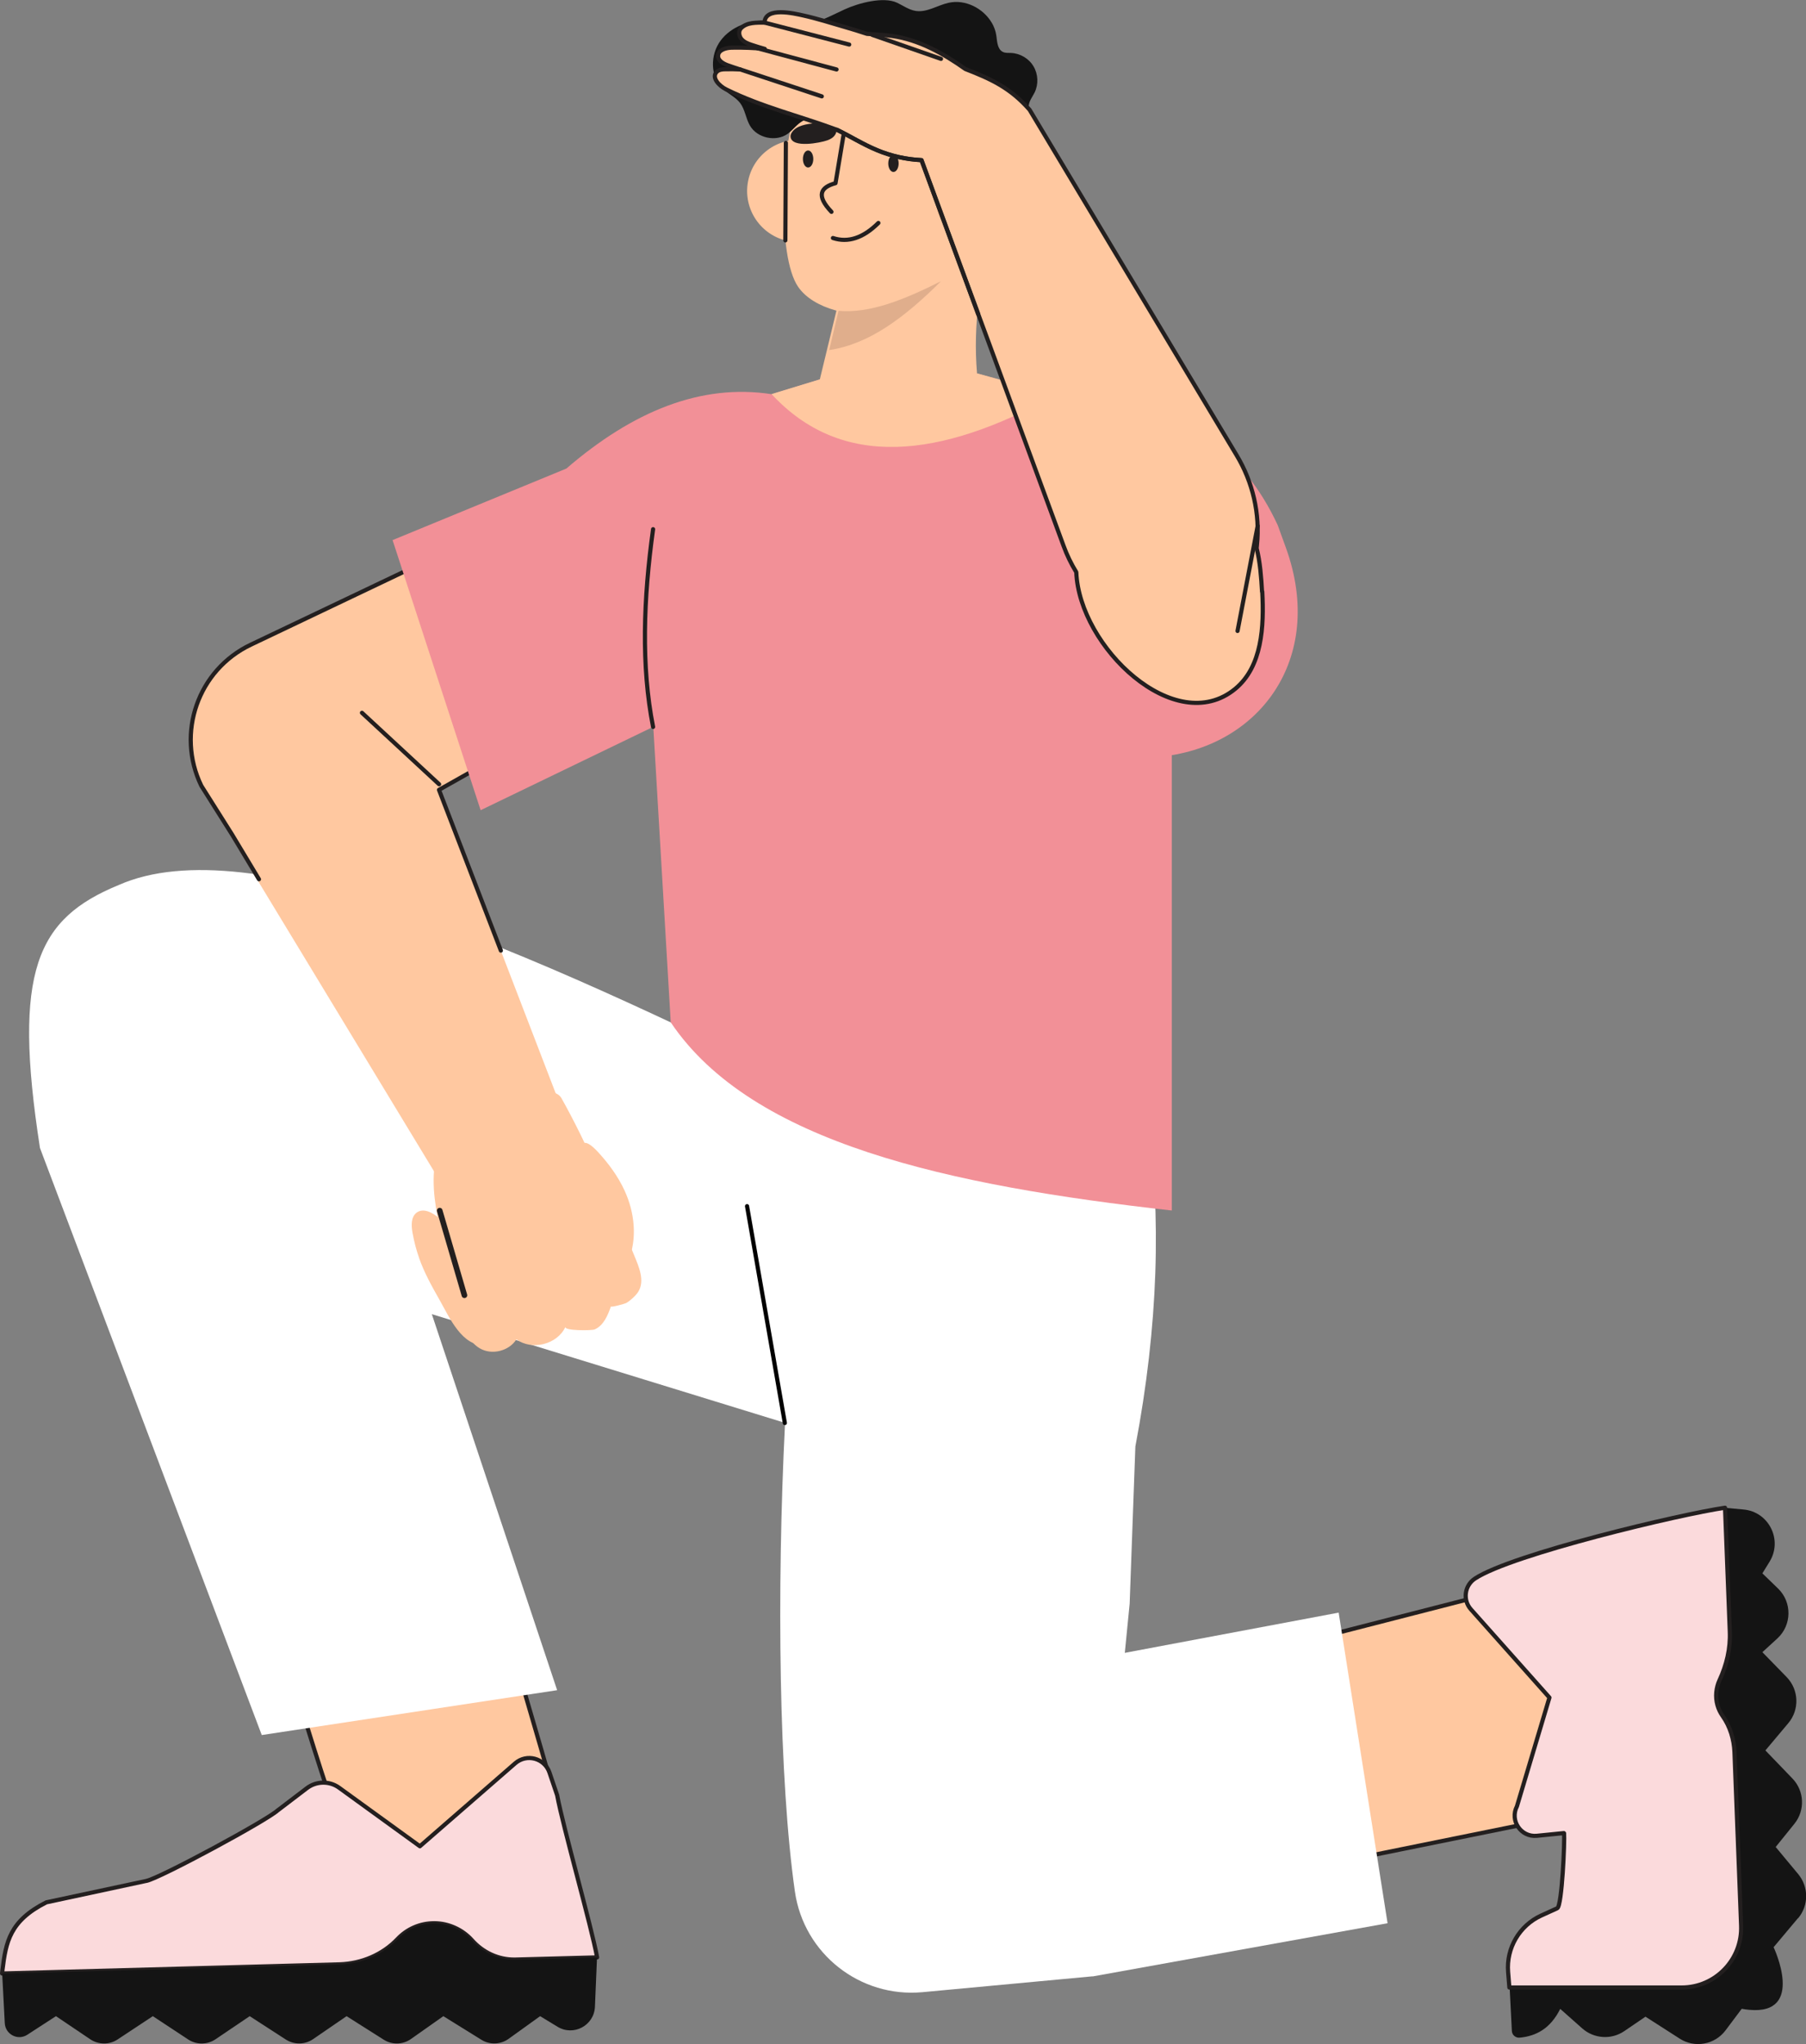
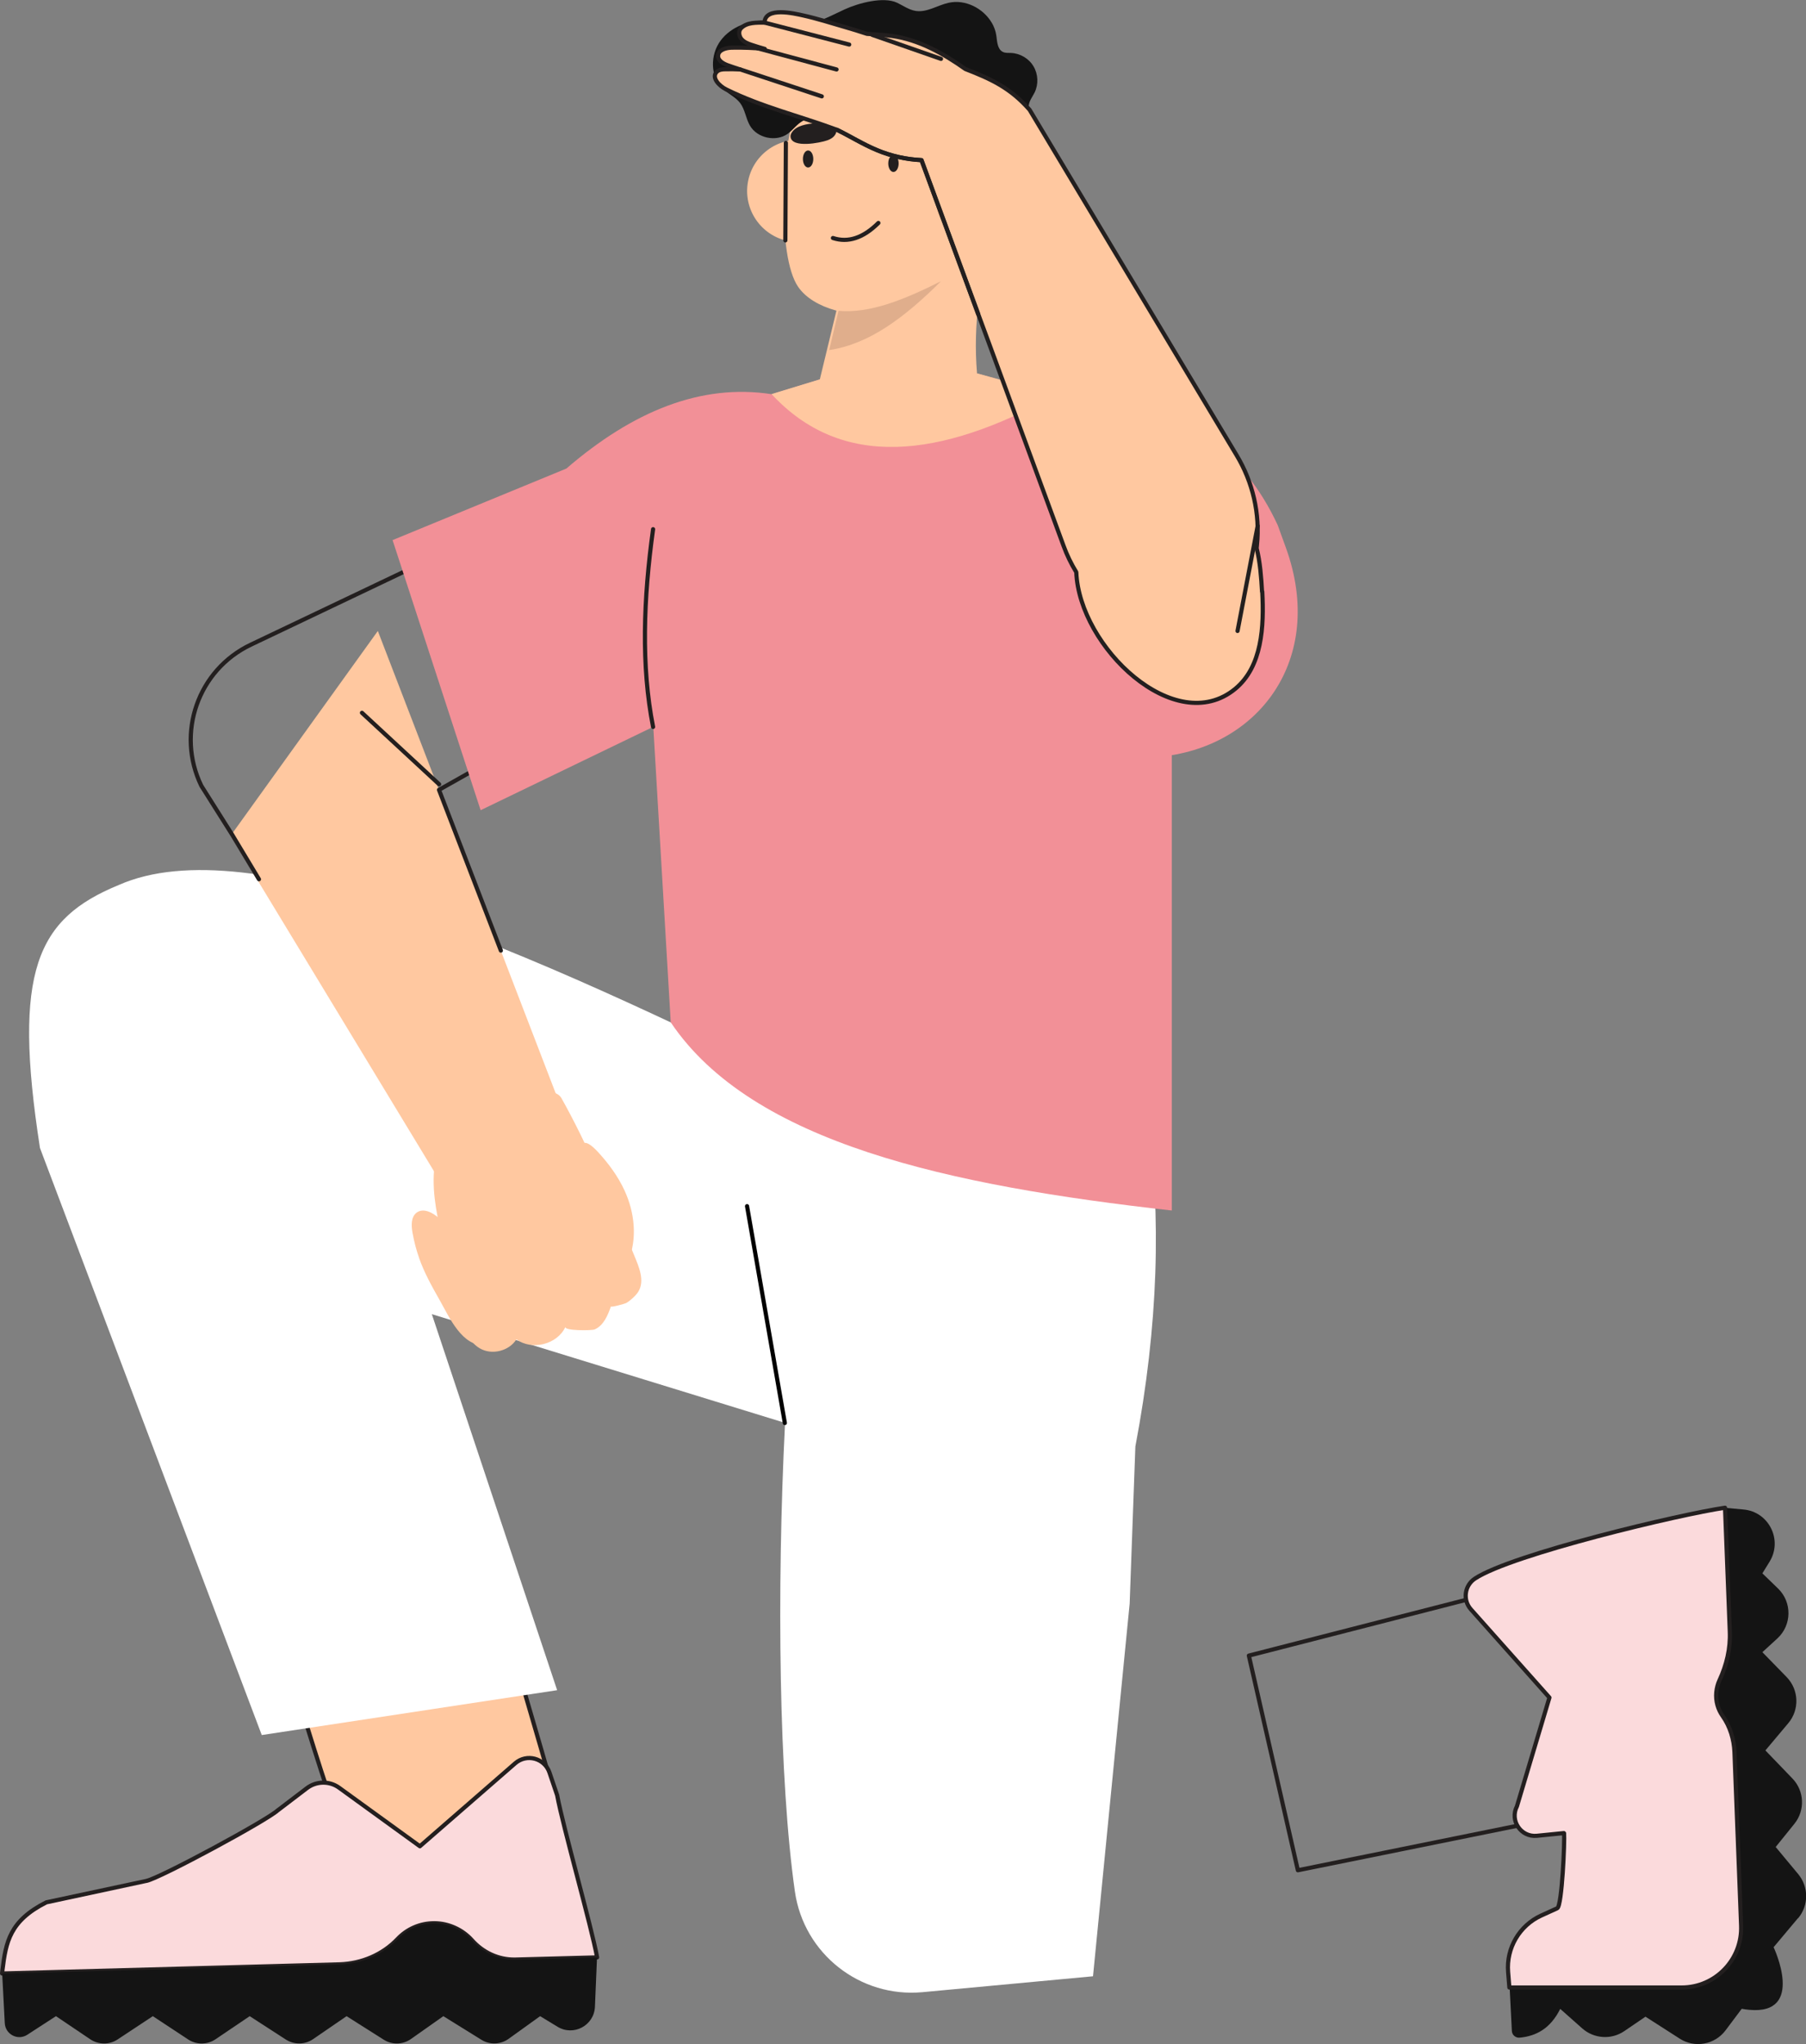
<svg xmlns="http://www.w3.org/2000/svg" id="Calque_2" data-name="Calque 2" viewBox="0 0 173.94 196.83">
  <rect x="0" y="0" width="173.94" height="196.83" fill="#808080" stroke="none" />
  <defs>
    <style> .cls-1 { fill: #ffc8a0; } .cls-2 { stroke: #000; } .cls-2, .cls-3, .cls-4 { fill: none; stroke-linecap: round; stroke-linejoin: round; } .cls-2, .cls-4 { stroke-width: .4px; } .cls-5 { fill: #fcba8c; } .cls-6 { fill: #fbdadc; } .cls-3 { stroke-width: .54px; } .cls-3, .cls-4 { stroke: #231f1f; } .cls-7 { fill: #141414; } .cls-8 { fill: #fff; } .cls-9 { fill: #f29097; } .cls-10 { fill: #231f1f; } .cls-11 { fill: #e0ae8c; } </style>
  </defs>
  <g id="Calque_1-2" data-name="Calque 1">
    <g>
-       <path class="cls-1" d="M147.88,175.46l-22.88,4.64-4.72-20.67,21.97-5.64c11.91,5.66,14.6,9.88,5.63,21.67Z" />
      <path class="cls-1" d="M53.65,173.8c-.14-.77-9.6-32.98-9.65-32.98h-22.67c1.96,4.44,9.6,30.46,10.91,33.49,8.27,5.35,15.32,4.75,21.41-.5Z" />
      <path class="cls-4" d="M147.88,175.46l-22.88,4.64-4.72-20.67,21.97-5.64c11.91,5.66,14.6,9.88,5.63,21.67Z" />
      <path class="cls-4" d="M53.65,173.8c-.14-.77-9.6-32.98-9.65-32.98h-22.67c1.96,4.44,9.6,30.46,10.91,33.49,8.27,5.35,15.32,4.75,21.41-.5Z" />
      <path class="cls-7" d="M173.17,184.71l-2.35,2.8s3.1,6.53-2.34,6.03c-.23-.02-.47-.05-.73-.1l-1.56,2.08c-1.04,1.38-2.97,1.73-4.42.79l-3.29-2.11-2.04,1.39c-1.25.85-2.92.74-4.05-.26l-2.12-1.88c-.95,1.9-2.32,2.62-3.9,2.77-.4.04-.74-.26-.76-.65l-.21-4.17h16.6c3.25,0,5.85-2.71,5.72-5.96l-.64-16.76c-.05-1.25-.49-2.45-1.19-3.49-.42-.63-.64-1.41-.56-2.22.04-.4.14-.79.3-1.14.69-1.48,1.07-3.07,1-4.7l-.46-11.93,1.75.16c2.45.22,3.8,2.94,2.51,5.03l-.69,1.12,1.51,1.46c1.36,1.32,1.33,3.52-.06,4.8l-1.45,1.33,2.34,2.4c1.18,1.22,1.25,3.13.16,4.43l-2.21,2.63,2.6,2.7c1.16,1.2,1.24,3.07.19,4.37l-1.8,2.23,2.17,2.61c1.02,1.23,1.02,3.02,0,4.24Z" />
      <path class="cls-6" d="M150.64,176.54c.07.68-.19,7-.66,7.22,0,0-1.54.7-1.54.7-2.1.96-3.38,3.14-3.19,5.44l.12,1.49h16.6c3.25,0,5.85-2.71,5.72-5.96l-.64-16.7c-.05-1.24-.42-2.46-1.13-3.47-.46-.64-.7-1.45-.62-2.3.04-.4.14-.79.3-1.14.69-1.48,1.07-3.07,1-4.7l-.46-11.93c-4.27.62-20.51,4.47-24.08,6.82-1.01.66-1.2,2.07-.39,2.97l7.56,8.49-3.13,10.47c-.71,1.38.39,3,1.93,2.84l2.59-.26Z" />
-       <polygon class="cls-8" points="133.64 185.2 105.26 190.32 101.42 183.41 97.82 176.93 91.59 165.7 90.17 163.13 92.14 162.21 128.93 155.29 133.64 185.2" />
      <path class="cls-8" d="M78.52,105.18s0,0,0,0h0c-28.1-13.89-54.39-25.58-67.1-19.95-7.88,3.24-10.22,8.26-7.57,25.32l21.36,56.53,28.45-4.32-12.07-36.21,34.02,10.47c-.82,16.26-.58,34.44.95,45.14.86,5.98,6.27,10.24,12.29,9.68l16.42-1.53,2.67-27.16.86-8.72.55-15.14c2.22-11.68,2.51-22.23,1.17-31.82l-31.99-2.31Z" />
-       <path class="cls-1" d="M45.75,51.79l-21.6,10.29c-5.09,2.42-7.23,8.52-4.77,13.59l6.2,9.82,28.97-16.35-8.79-17.35Z" />
      <path class="cls-6" d="M26.77,174.31c-.93.92-11.33,6.53-12.65,6.81-.01,0-9.66,2.07-9.66,2.07-3.52,1.78-3.89,3.81-4.22,6.5l-.04.35,32.51-.88c2.11-.07,4.14-.92,5.59-2.45.88-.93,2.13-1.51,3.52-1.51s2.73.63,3.62,1.62c1.06,1.2,2.57,1.91,4.17,1.88l7.9-.21c-.57-3.09-3.28-12.53-3.85-15.62l-.74-2.18c-.47-1.39-2.19-1.85-3.3-.89l-9.18,7.99-7.77-5.63c-.93-.68-2.2-.66-3.12.04l-2.77,2.11Z" />
      <path class="cls-4" d="M150.64,176.54c.07.68-.19,7-.66,7.22,0,0-1.54.7-1.54.7-2.1.96-3.38,3.14-3.19,5.44l.12,1.49h16.6c3.25,0,5.85-2.71,5.72-5.96l-.64-16.7c-.05-1.24-.42-2.46-1.13-3.47-.46-.64-.7-1.45-.62-2.3.04-.4.14-.79.3-1.14.69-1.48,1.07-3.07,1-4.7l-.46-11.93c-4.27.62-20.51,4.47-24.08,6.82-1.01.66-1.2,2.07-.39,2.97l7.56,8.49-3.13,10.47c-.71,1.38.39,3,1.93,2.84l2.59-.26Z" />
      <path class="cls-4" d="M26.77,174.31c-.93.92-11.33,6.53-12.65,6.81-.01,0-9.66,2.07-9.66,2.07-3.52,1.78-3.89,3.81-4.22,6.5l-.04.35,32.51-.88c2.11-.07,4.14-.92,5.59-2.45.88-.93,2.13-1.51,3.52-1.51s2.73.63,3.62,1.62c1.06,1.2,2.57,1.91,4.17,1.88l7.9-.21c-.57-3.09-3.28-12.53-3.85-15.62l-.74-2.18c-.47-1.39-2.19-1.85-3.3-.89l-9.18,7.99-7.77-5.63c-.93-.68-2.2-.66-3.12.04l-2.77,2.11Z" />
      <path class="cls-7" d="M57.5,188.49l-.2,4.76c-.08,1.8-2.06,2.86-3.6,1.92l-1.68-1.02-3.03,2.18c-.78.56-1.82.6-2.63.09l-3.66-2.27-3.12,2.2c-.78.55-1.82.58-2.63.06l-3.57-2.26-3.22,2.21c-.79.54-1.82.56-2.63.04l-3.48-2.25-3.3,2.23c-.79.53-1.83.54-2.63.01l-3.4-2.24-3.39,2.24c-.8.53-1.83.52-2.63-.01l-3.31-2.23-2.76,1.79c-.91.59-2.11-.03-2.17-1.11l-.25-4.78,32.51-.88c2.11-.07,4.14-.92,5.59-2.45.88-.93,2.13-1.51,3.52-1.51s2.73.63,3.62,1.62c1.06,1.2,2.57,1.91,4.17,1.88l7.9-.21Z" />
      <path class="cls-1" d="M60.15,114.64c.98,2.12,1.25,4.65.35,6.81-.13.3-.29.61-.57.79-.51-.32-.78-.92-1.01-1.48-1.18-2.92-2.22-5.98-2.84-9.08-.37-1.85.2-2.16,1.51-.75,1.02,1.11,1.93,2.34,2.56,3.71Z" />
      <polygon class="cls-1" points="22.21 80.48 42.46 113.88 54.97 109.05 36.39 60.76 22.21 80.48" />
      <path class="cls-1" d="M54.04,105.69c2.4,4.23,5.19,10.68,7.05,15.22.43,1.05,1.04,2.4.39,3.47-.24.39-.79.88-1.17,1.1-.12.07-1.51.45-1.47.32-.3.87-.71,1.85-1.57,2.22-.28.12-2.98.14-2.81-.25-.77,1.69-3.23,2.32-4.72,1.2-.71,1.14-2.38,1.55-3.53.87-1.22-.71-1.64-2.23-1.97-3.6-.51-2.16-1.02-4.32-1.53-6.49-.54-2.3-1.09-4.64-.91-6.99.18-2.35,1.22-4.76,3.21-6.03,1.74-1.1,8.17-2.54,9.02-1.04Z" />
      <path class="cls-1" d="M40.36,121.12c-.26-.74-.47-1.52-.63-2.41-.12-.69-.16-1.52.4-1.94.65-.48,1.56,0,2.15.54,2.42,2.24,4.34,6.02,5.68,9.01.32.71.59,1.53.26,2.23-.26.56-.88.9-1.5.96-2.2.22-3.47-2.72-4.34-4.25-.83-1.46-1.52-2.71-2.03-4.15Z" />
      <path class="cls-4" d="M48.24,91.54l-5.96-15.48,12.27-6.92-8.79-17.35-21.6,10.29c-5.09,2.42-7.23,8.52-4.77,13.59l2.94,4.66,2.61,4.34" />
      <line class="cls-4" x1="42.29" y1="75.52" x2="34.86" y2="68.64" />
-       <line class="cls-3" x1="42.35" y1="116.58" x2="44.73" y2="124.73" />
      <line class="cls-2" x1="75.59" y1="137.03" x2="71.95" y2="116.15" />
      <circle class="cls-1" cx="76.87" cy="18.39" r="4.92" transform="translate(47.84 91.9) rotate(-81.9)" />
      <path class="cls-9" d="M112.86,116.57v-43.94l1.15-31.16-12.35-3.41-7.56-2.09-15.13.57-4.65,1.42c-6.81-1.05-13.38,1.65-19.77,7.16l-16.74,6.89,8.48,26.01,16.63-8.03,1.68,28.46c7.83,11.63,26.8,15.72,48.27,18.12Z" />
      <path class="cls-1" d="M101.65,38.05c-11.15,6.16-20.61,7.17-27.34-.1l4.65-1.42.85-3.51.92-3.82.5-2.07,14.38-4.63c-1.21,4.31-1.91,8.75-1.51,13.45l7.56,2.09Z" />
      <path class="cls-1" d="M97.89,11.25c-.34-1.82-1.09-3.61-2.39-5.06-2.24-2.48-6.06-3.72-9.61-3.24-3.55.48-6.73,2.61-8.33,5.44-.45.79-.77,1.64-1.05,2.49-1.13,3.47-1.71,13.72.36,16.74,1.51,2.2,5.38,2.99,7.99,2.54,3.59-.62,6.01-1.53,8.1-3.79,2.37-2.57,3.56-5.54,4.56-8.78.65-2.1.77-4.16.37-6.33Z" />
      <ellipse class="cls-10" cx="86.05" cy="15.74" rx=".5" ry=".82" />
      <path class="cls-10" d="M78.33,15.31c0,.45-.22.82-.5.82s-.5-.37-.5-.82.22-.82.5-.82.5.37.5.82Z" />
      <path class="cls-9" d="M109.6,40.25c4.83.13,10.06,3.01,13.46,10.32l.8,2.21c3.87,10.76-2.73,19.29-12.3,20.1l-4.99,1.07,3.03-33.7Z" />
-       <path class="cls-4" d="M81.29,12.72l-.82,4.92c-1.45.39-1.89,1.19-.39,2.76" />
      <path class="cls-10" d="M79.67,13.52c.31-.11.61-.28.78-.57.17-.28.15-.69-.11-.89-.17-.13-.4-.15-.62-.16-.83-.04-1.67-.07-2.46.18-.39.12-.78.33-1,.68-.08.12-.14.27-.12.42.12,1.12,2.89.57,3.52.34Z" />
      <path class="cls-10" d="M87.66,14.12c.31-.11.61-.28.78-.57.17-.28.15-.69-.11-.89-.17-.13-.4-.15-.62-.16-.83-.04-1.67-.07-2.46.18-.39.12-.78.33-1,.68-.08.12-.14.27-.12.42.12,1.12,2.89.57,3.52.34Z" />
      <path class="cls-4" d="M80.22,22.92c1.46.48,2.92,0,4.38-1.45" />
      <path class="cls-7" d="M95.51,2.17c.23.39.39.82.45,1.27.08.58.1,1.3.63,1.56.24.12.53.09.8.1.87.04,1.71.54,2.15,1.29.45.75.49,1.72.11,2.51-.22.44-.56.85-.58,1.35-.03.88,1,1.49,1.05,2.37.05.74-.6,1.31-1.14,1.82-.85.79-.74,1.76-1.29,2.71-.59,1.02-1.49,1.81-2.58,2.26-.94.38-2.22.74-3.24.52-.87-.19-1.66-.81-1.92-1.65-.17-.55-.11-1.14-.03-1.71.3-2.07,1.5-4.11,1.31-6.21-1.18.51-2.55.58-3.78.18-.92-.3-1.84-.86-2.79-.68-1.08.2-1.79,1.29-2.83,1.64-1.44.47-3.14-.58-4.48.13-.58.3-.96.88-1.49,1.26-1.14.8-2.93.41-3.63-.79-.4-.69-.47-1.54-.94-2.17-.44-.58-1.15-.89-1.68-1.39-1.23-1.16-1.22-3.28-.2-4.64,1.02-1.36,2.8-1.98,4.49-1.92,1.28.05,2.55.44,3.82.29,1.3-.15,2.47-.84,3.66-1.38,1.28-.58,3.68-1.25,5.01-.63.59.28,1.14.68,1.78.79,1.09.18,2.11-.54,3.19-.78,1.6-.36,3.33.52,4.15,1.91Z" />
      <circle class="cls-5" cx="95.2" cy="19.01" r="5.08" />
      <path class="cls-3" d="M91.76,19.01c0-1.9,1.54-3.44,3.44-3.44s3.44,1.54,3.44,3.44" />
      <path class="cls-11" d="M80.75,29.93c3.03.27,6.29-1.05,9.88-2.85-3.5,3.49-6.91,6.06-10.77,6.63l.9-3.78Z" />
      <path class="cls-3" d="M94.15,15.74c-.29,2.15-.64,3.98-1.14,5.04" />
      <path class="cls-1" d="M99.17,10.57c-1.89-2.15-3.79-2.99-6.18-3.92-2.16-1.53-4.48-2.82-7.07-3.19-.8-.11-1.61-.14-2.41-.2-.72-.24-1.44-.46-2.17-.67-1.31-.38-2.65-.81-3.97-1.1-.86-.19-3.68-.87-3.73.69-.74,0-1.67-.05-2.24.52-.29.26-.23.75.01,1.05.25.3.62.45.99.57.42.14.84.27,1.27.39-1.05-.1-2.11-.14-3.17-.12-.57.01-1.31.21-1.33.78-.02.47.5.76.94.92.39.14.79.27,1.19.4-.48-.03-.95-.03-1.43-.02-.31,0-.64.04-.85.27-.5.54.25,1.33.91,1.66,3.45,1.71,7.14,2.58,10.69,3.9,1.29.63,2.53,1.41,3.86,1.96,1.47.62,3.07.95,4.66.98.51,0,.86-.22,1.35-.37,2.36-.71,4.59-1.83,6.57-3.29l2.13-1.22Z" />
      <path class="cls-1" d="M102.43,52.58l-13.88-37.67,10.62-4.35,19.93,33.25c1.56,2.61,2.27,5.65,1.97,8.67-.8,7.9-6.34,11.03-12.57,7.41-2.82-1.64-4.94-4.25-6.07-7.31Z" />
      <path class="cls-4" d="M80.61,12.5c1.29.63,2.53,1.41,3.86,1.96,1.36.57,2.81.89,4.28.96l5.46,14.82" />
      <path class="cls-1" d="M118.95,66.35c2.6-2.14,2.79-6,2.61-9.37-.1-1.81-.24-3.64-.87-5.34-.62-1.7-1.78-3.27-3.43-4.02-1.91-.87-4.12-.52-6.19-.15-16.98,3.03-.73,25.94,7.87,18.88Z" />
      <path class="cls-4" d="M121.55,56.98c-.08-1.4-.18-2.82-.52-4.19.01-.1.02-.2.03-.3.31-3.02-.4-6.07-1.97-8.67l-19.93-33.25c-1.89-2.15-3.79-2.99-6.18-3.92-2.16-1.53-4.48-2.82-7.07-3.19-.8-.11-1.61-.14-2.41-.2-.72-.24-1.44-.46-2.17-.67-1.31-.38-2.65-.81-3.97-1.1-.86-.19-3.68-.87-3.73.69-.74,0-1.67-.05-2.24.52-.29.26-.23.75.01,1.05.25.3.62.45.99.57.42.14.84.27,1.27.39-1.05-.1-2.11-.14-3.17-.12-.57.01-1.31.21-1.33.78-.02.47.5.76.94.92.39.14.79.27,1.19.4-.48-.03-.95-.03-1.43-.02-.31,0-.64.04-.85.27-.5.54.25,1.33.91,1.66,3.45,1.71,7.14,2.58,10.69,3.9,1.29.63,2.53,1.41,3.86,1.96,1.36.57,2.81.89,4.28.96l3.73,10.14,1.45,3.92,1.51,4.09,1.13,3.07,1.27,3.45,4.6,12.49c.32.88.73,1.72,1.22,2.52.28,7.2,9.52,15.99,15.3,11.24,2.6-2.14,2.79-6,2.61-9.37Z" />
      <line class="cls-4" x1="71.3" y1="6.69" x2="79.15" y2="9.28" />
      <line class="cls-4" x1="72.96" y1="4.65" x2="80.57" y2="6.69" />
      <line class="cls-4" x1="84.01" y1="3.36" x2="90.63" y2="5.67" />
      <line class="cls-4" x1="121.13" y1="50.64" x2="119.19" y2="60.76" />
      <path class="cls-4" d="M62.9,70c-1.16-5.88-.93-12.32,0-19.04" />
      <line class="cls-4" x1="73.64" y1="2.18" x2="81.79" y2="4.29" />
      <line class="cls-4" x1="75.64" y1="23.15" x2="75.69" y2="13.76" />
    </g>
  </g>
</svg>